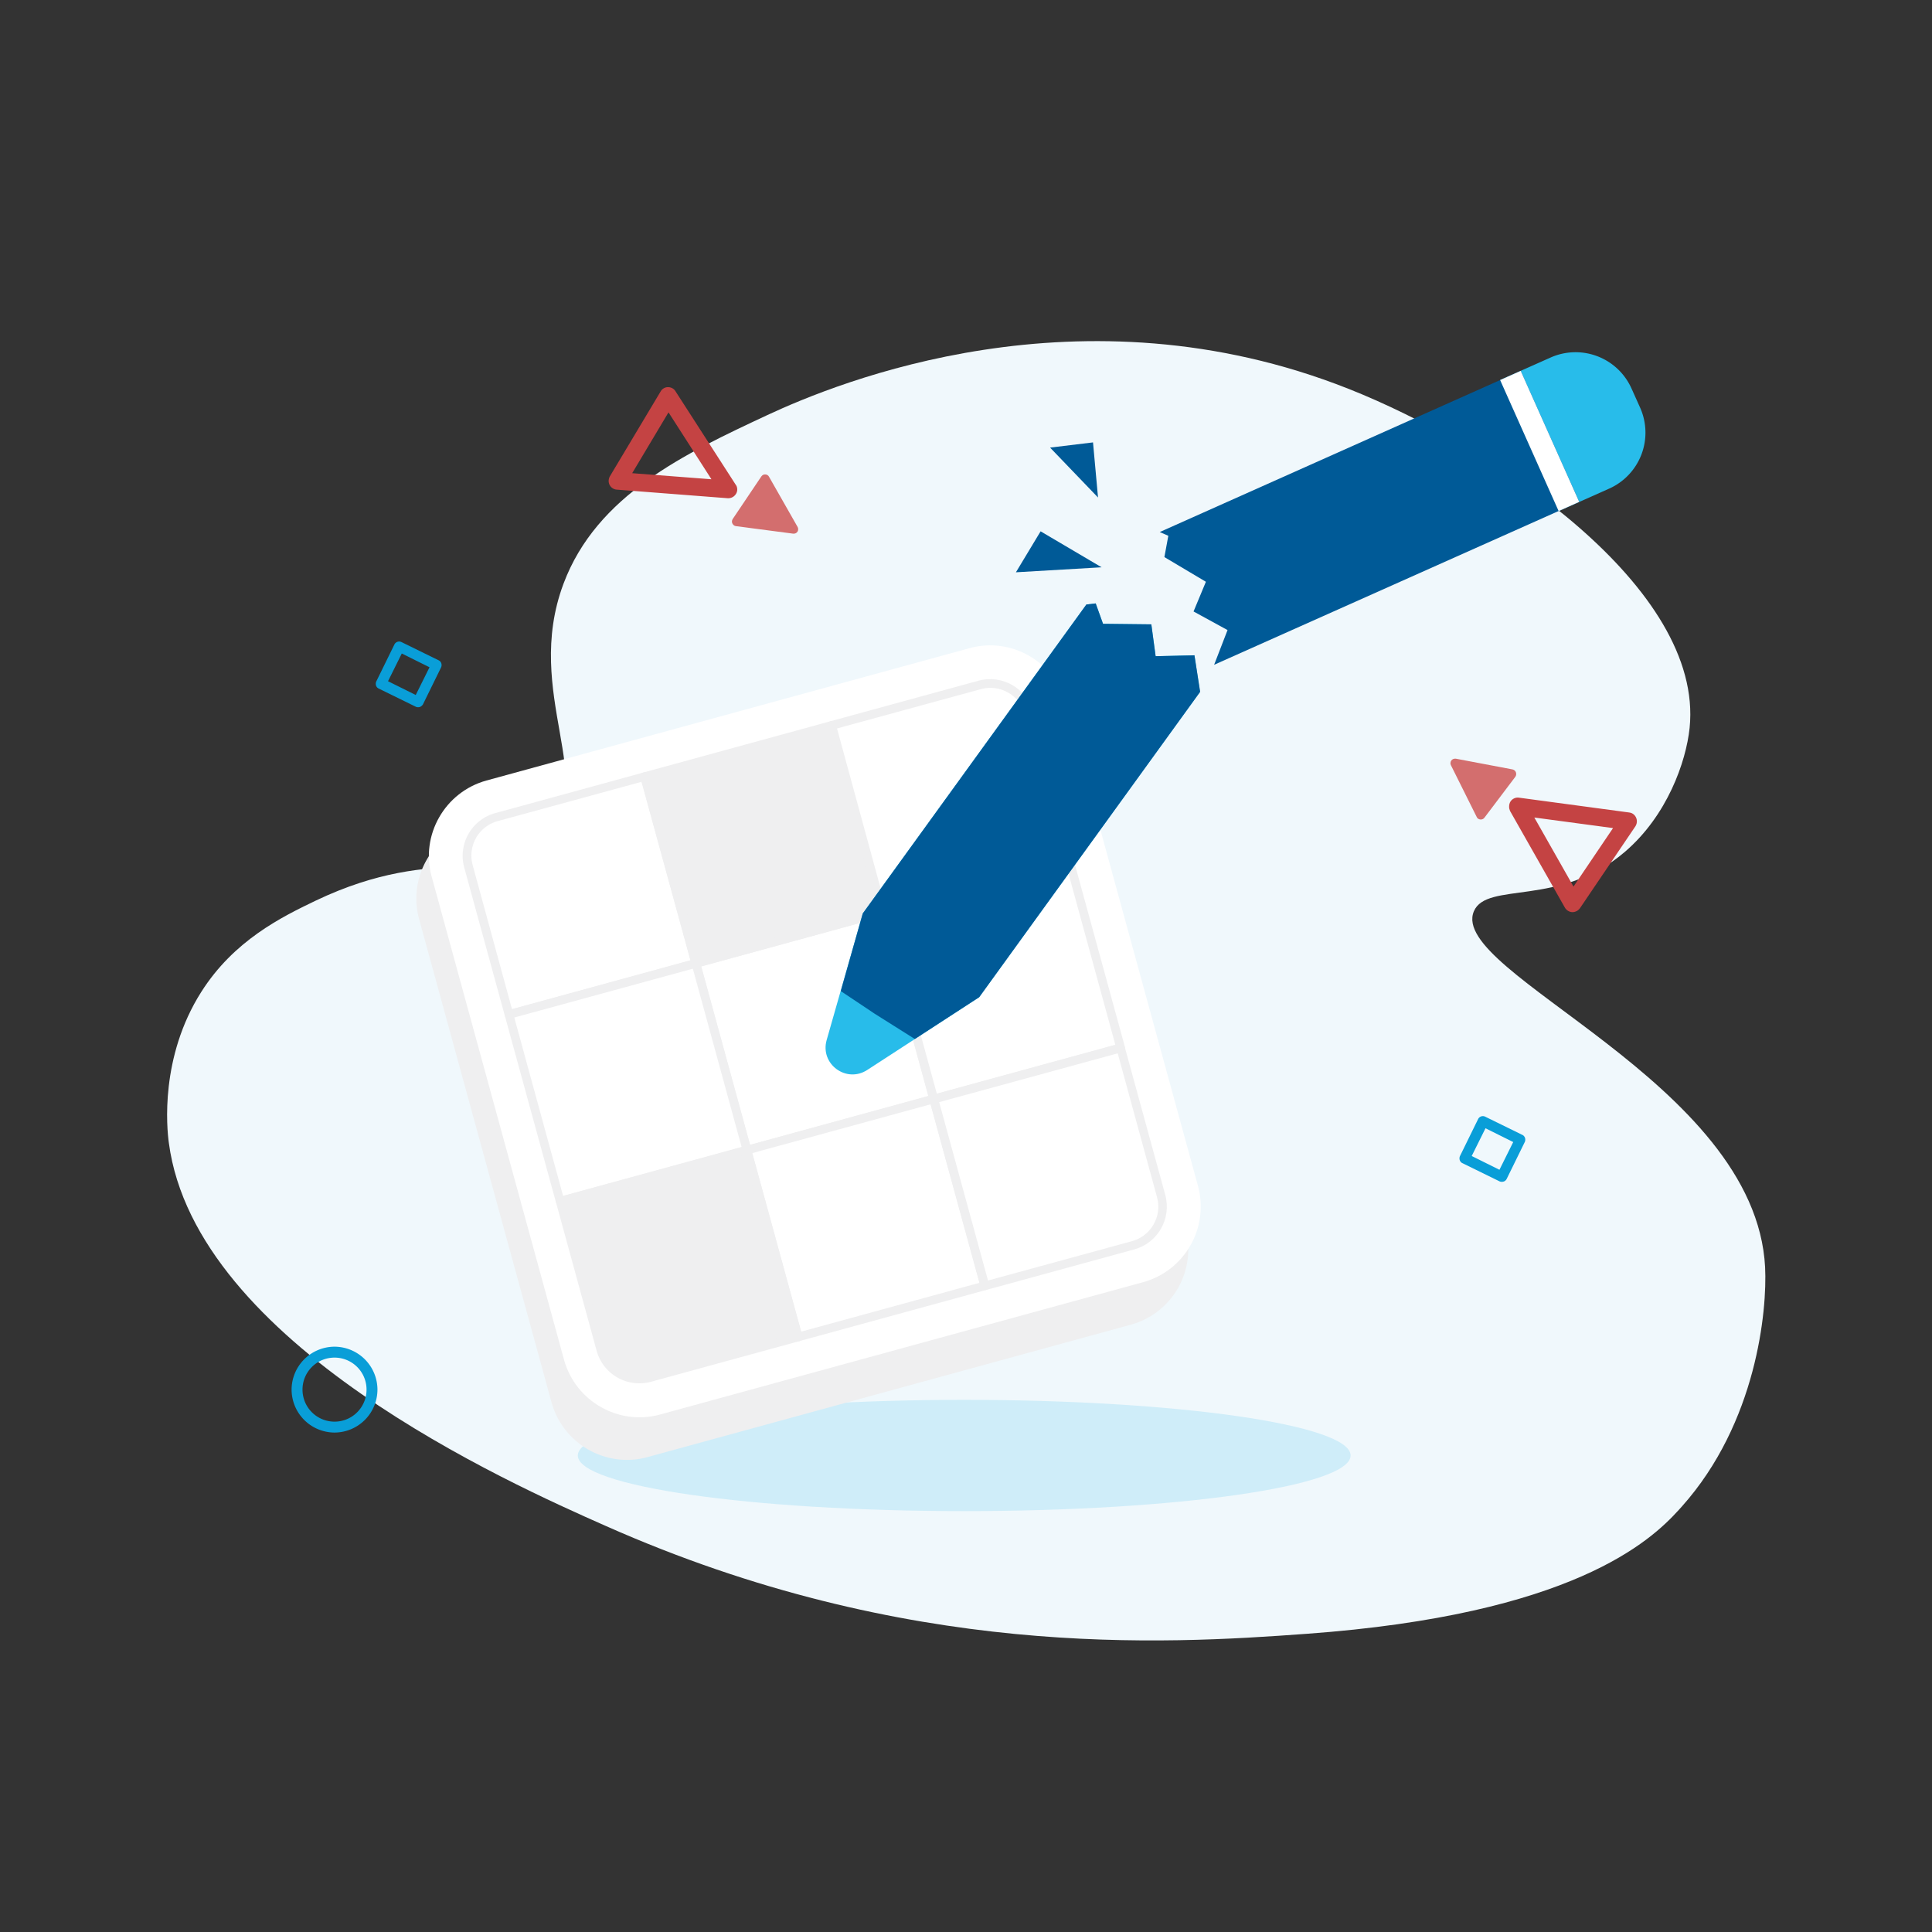
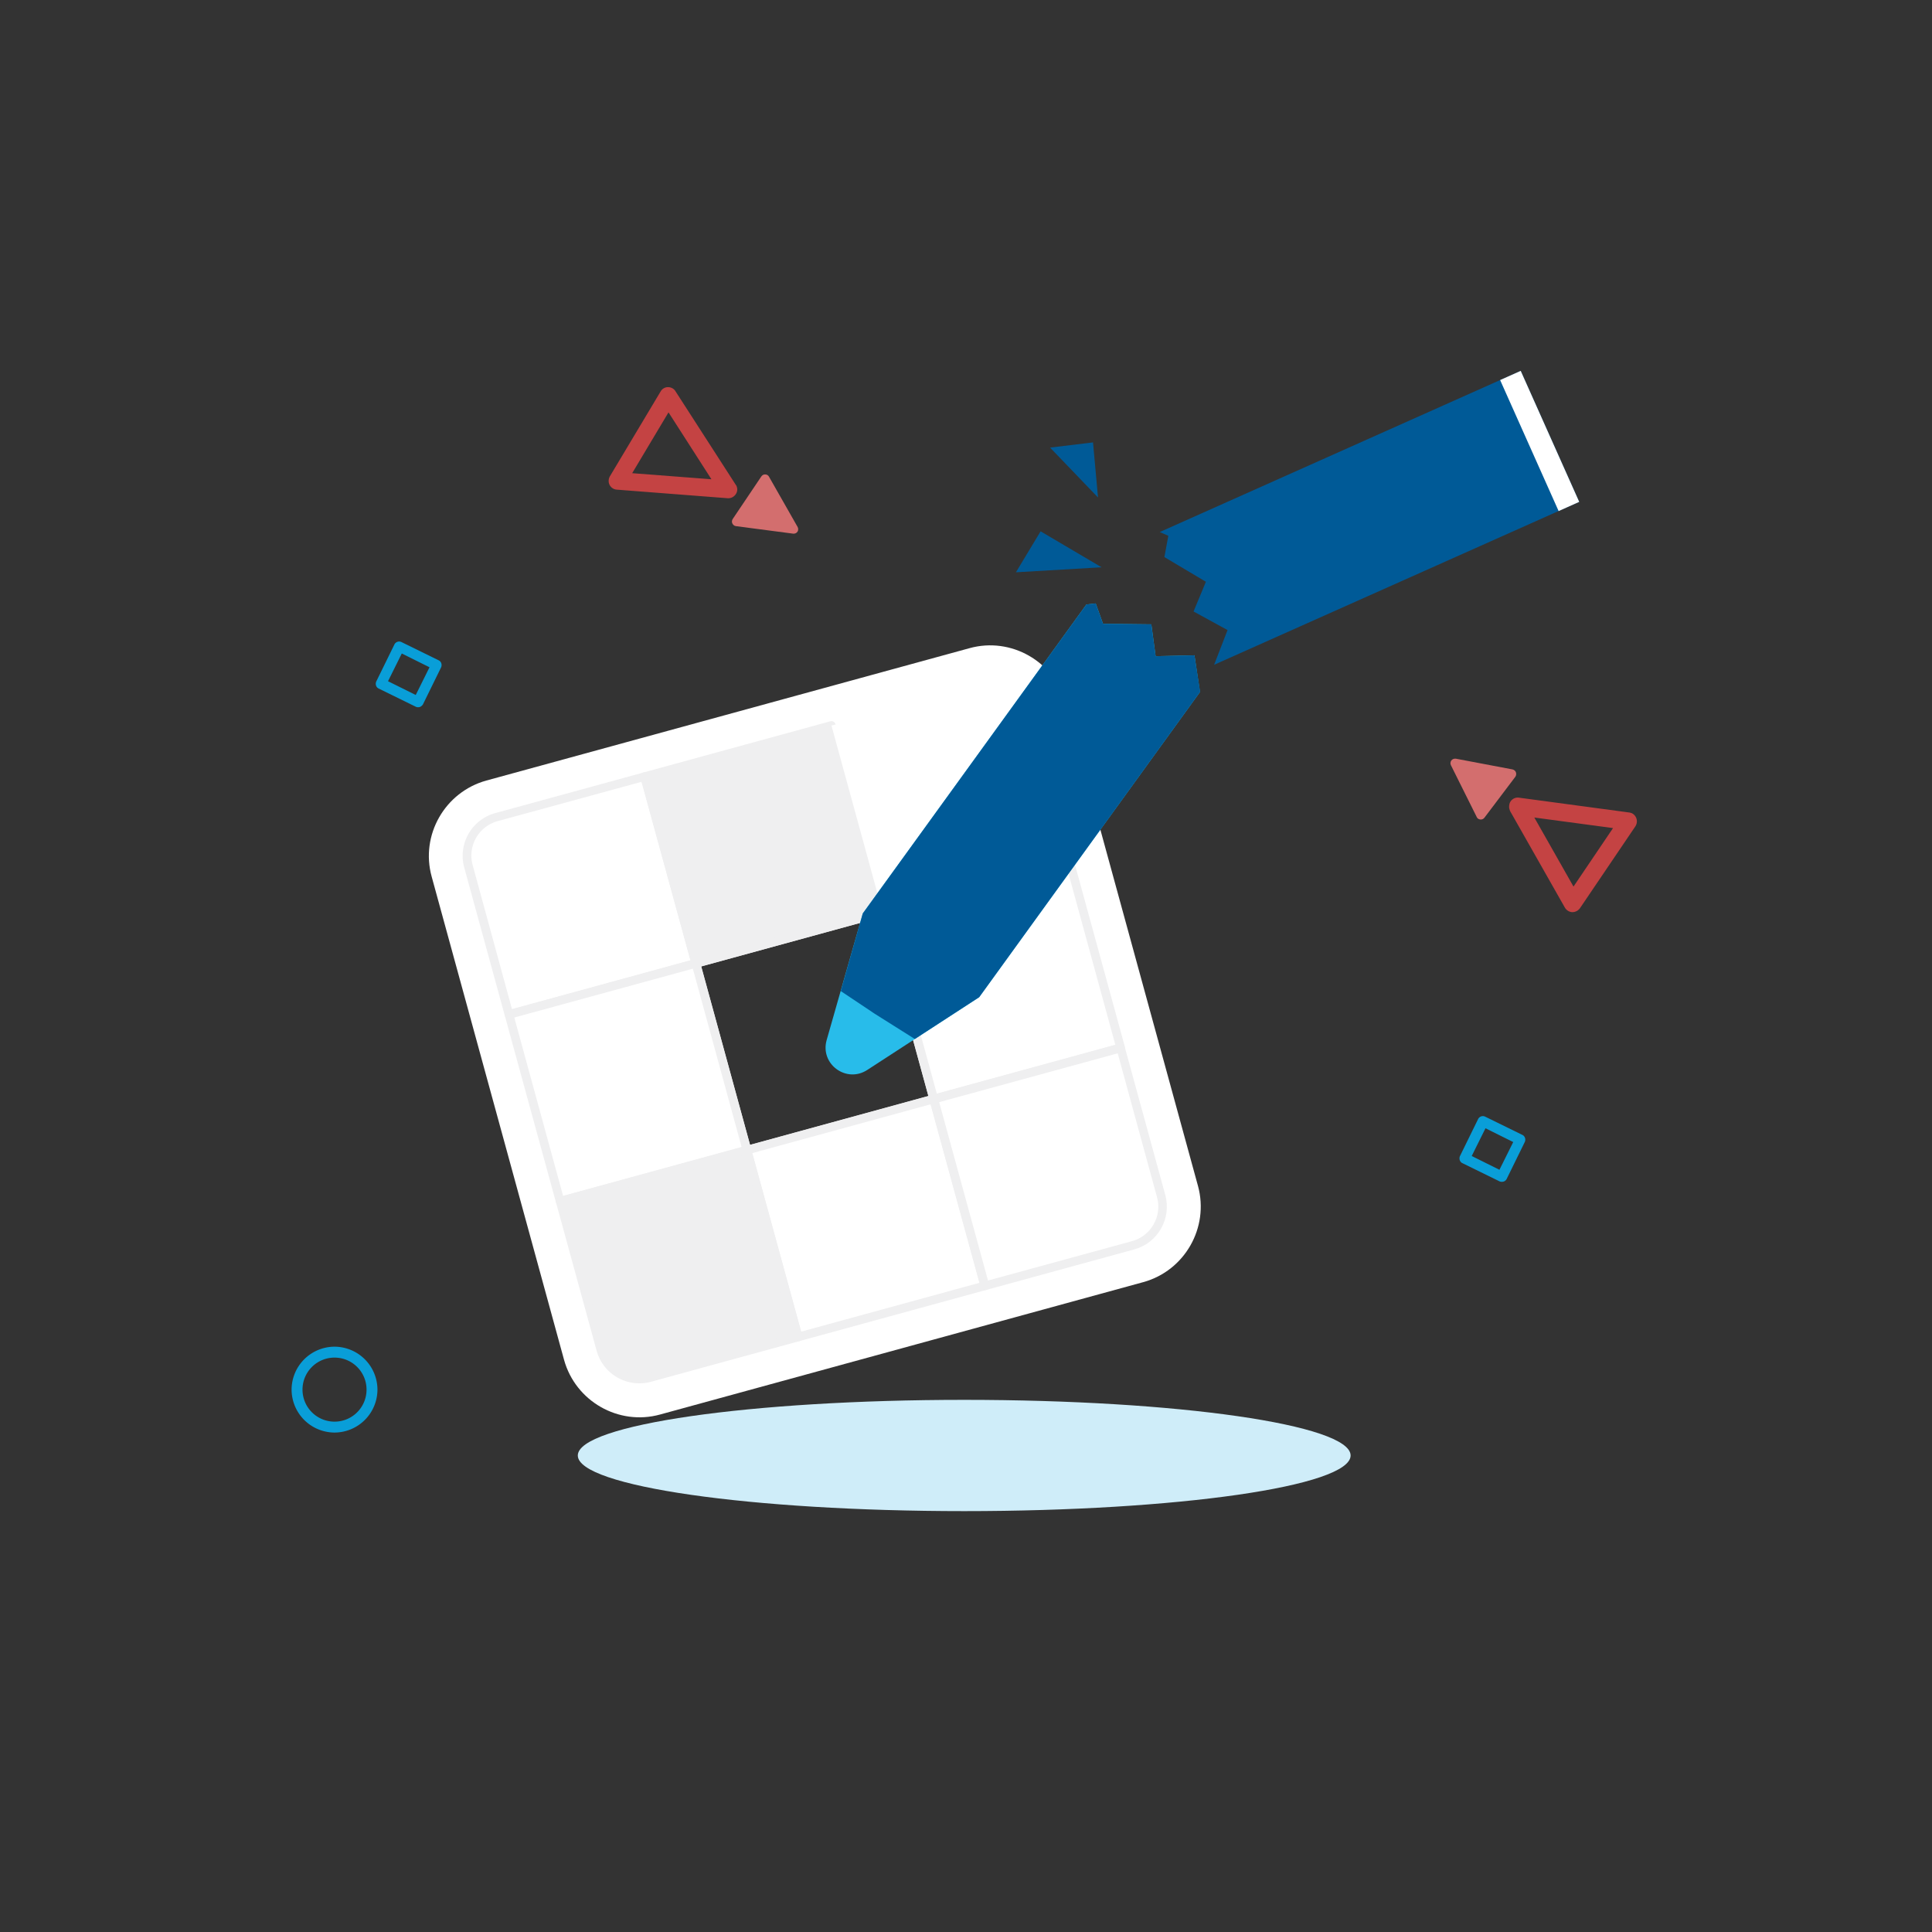
<svg xmlns="http://www.w3.org/2000/svg" width="248" height="248" fill="none">
  <rect width="100%" height="100%" fill="#333333" stroke="none" />
-   <path d="M173.072 49.9c-34.376-13.617-65.537-.827-74.561 3.375-10.609 4.96-21.907 10.265-26.178 21.654-5.282 14.122 4.707 25.535-2.204 33.021-5.626 6.108-13.663.046-29.622 7.669-4.409 2.113-10.494 5.121-14.673 11.711-5.305 8.359-4.432 17.452-4.156 19.404 3.444 25.765 43.63 43.63 56.076 49.141 38.693 17.176 71.507 15.201 89.992 13.846 34.077-2.48 44.112-11.894 47.763-15.913.092-.092.23-.252.391-.436 9.598-10.747 10.953-25.145 10.677-30.702-1.217-23.812-40.759-37.751-37.383-45.696 1.653-3.881 11.022-.459 19.38-7.624 5.42-4.638 7.854-11.527 8.313-15.913 1.837-17.98-25.076-36.121-43.813-43.538z" fill="#f0f8fc" />
  <path d="M193.716 103.563c0-.229.046-.482.184-.689.229-.344.665-.551 1.079-.482l14.168 1.906c.39.046.712.299.873.666s.114.781-.092 1.102l-7.119 10.517c-.229.322-.597.505-.987.505-.391-.023-.735-.229-.942-.574l-7.049-12.423c-.069-.183-.115-.344-.115-.528zm13.341 2.733l-10.103-1.355 5.028 8.864 5.075-7.509z" fill="#c44343" />
  <path d="M186.184 97.961c0-.115.046-.252.114-.344.138-.184.368-.253.574-.23l7.28 1.378c.206.046.367.184.436.367s.046.413-.069.574l-3.972 5.259c-.115.161-.322.252-.529.229s-.39-.137-.459-.321l-3.307-6.636c-.045-.092-.068-.184-.068-.276z" fill="#d36e6e" />
  <path d="M94.63 62.715a1.06 1.06 0 0 1-.161.689c-.23.367-.62.574-1.056.551l-14.237-1.102a1.12 1.12 0 0 1-.918-.597c-.184-.345-.161-.758.023-1.102l6.521-10.907a1.09 1.09 0 0 1 .942-.551c.39 0 .758.184.965.528l7.739 12.01c.115.138.161.322.184.482zm-13.479-1.975l10.173.781-5.511-8.588-4.662 7.807z" fill="#c44343" />
  <path d="M102.46 67.905c0 .115-.023.253-.092.344-.114.184-.344.276-.551.253l-7.348-.964c-.207-.023-.367-.161-.459-.344s-.069-.39.046-.574l3.674-5.465c.115-.161.299-.276.505-.253.207 0 .39.115.482.298l3.674 6.453c.023.069.069.161.069.253z" fill="#d36e6e" />
  <path d="M53.894 90.751c-.161.046-.345.046-.505-.023l-4.776-2.342a.65.65 0 0 1-.344-.39c-.046-.161-.046-.344.023-.505l2.342-4.776a.68.68 0 0 1 .896-.298l4.776 2.342a.65.65 0 0 1 .344.39c.046.161.046.344-.023.505l-2.342 4.776a.9.9 0 0 1-.39.322zm-4.087-3.307l3.559 1.768 1.768-3.559-3.559-1.768-1.768 3.559zm143.197 64.228c-.161.046-.345.046-.506-.023l-4.776-2.342c-.161-.069-.275-.206-.344-.39-.046-.161-.046-.345.023-.505l2.342-4.777a.68.68 0 0 1 .895-.298l4.777 2.342c.16.069.275.207.344.39.046.161.046.345-.023.506l-2.342 4.776c-.092.161-.23.276-.39.321zm-4.088-3.283l3.559 1.768 1.769-3.559-3.56-1.769-1.768 3.56zm-145.975 35.5a5.53 5.53 0 0 1-5.511-5.511 5.53 5.53 0 0 1 5.511-5.511 5.53 5.53 0 0 1 5.511 5.511 5.53 5.53 0 0 1-5.511 5.511zm0-9.621c-2.273 0-4.11 1.837-4.11 4.11a4.11 4.11 0 0 0 4.11 4.111c2.273 0 4.11-1.837 4.11-4.111s-1.837-4.11-4.11-4.11z" fill="#099ed8" />
  <path d="M123.77 193.974c27.393 0 49.6-3.197 49.6-7.141s-22.207-7.142-49.6-7.142-49.6 3.198-49.6 7.142 22.207 7.141 49.6 7.141z" fill="#cfedf9" />
-   <path d="M145.149 170.045l-62.023 16.993c-5.327 1.469-10.861-1.699-12.331-7.027l-16.993-62.023c-1.47-5.327 1.699-10.861 7.027-12.331l62.023-16.992c5.327-1.47 10.861 1.699 12.331 7.027l16.992 62.023a10.03 10.03 0 0 1-7.026 12.331zm-81.725-54.95c-.115.023-.184.161-.161.275l16.993 62.023c.023.115.161.184.276.161l62.023-16.993c.115-.022.184-.16.161-.275l-16.993-62.023c-.023-.115-.161-.184-.275-.161l-62.023 16.993z" fill="#efeff0" />
  <g fill="#fff">
    <path d="M146.756 164.58l-62.023 16.993c-5.327 1.47-10.862-1.699-12.331-7.027L55.41 112.523c-1.47-5.327 1.699-10.861 7.027-12.331L124.459 83.2c5.328-1.47 10.862 1.699 12.331 7.027l16.993 62.023c1.447 5.328-1.699 10.862-7.027 12.331zm-81.725-54.95c-.115.023-.184.161-.161.276l16.993 62.022c.023.115.161.184.276.161l62.023-16.992c.115-.023.184-.161.161-.276L127.33 92.798c-.023-.115-.161-.184-.276-.161L65.031 109.63z" />
    <path d="M89.327 123.656l-23.973 6.568-5.213-19.036c-.758-2.733.873-5.557 3.605-6.315l19.036-5.213 6.544 23.996z" />
  </g>
  <path d="M89.464 124.209l-23.973 6.568c-.299.091-.597-.092-.689-.391l-5.213-19.036a5.69 5.69 0 0 1 3.996-6.981l19.036-5.212c.299-.092.597.092.689.39l6.567 23.973a.59.59 0 0 1-.413.689zm-23.744 5.328l22.917-6.269-6.269-22.917-18.485 5.052a4.59 4.59 0 0 0-3.215 5.625l5.052 18.509z" fill="#efeff0" />
-   <path d="M113.291 117.103l-23.986 6.565 6.565 23.986 23.986-6.565-6.565-23.986z" fill="#fff" />
  <path d="M120.005 141.615l-23.973 6.568c-.298.092-.597-.092-.689-.391l-6.567-23.973c-.092-.298.092-.597.39-.689l23.973-6.567c.299-.092.597.092.689.39l6.568 23.974c.092.298-.092.597-.391.688zm-23.72 5.351l22.894-6.269-6.269-22.917-22.894 6.269 6.269 22.917z" fill="#efeff0" />
  <path d="M65.344 130.229l6.565 23.986 23.986-6.566-6.565-23.986-23.986 6.566z" fill="#fff" />
  <g fill="#efeff0">
    <path d="M96.032 148.182l-23.973 6.567c-.299.092-.597-.092-.689-.39l-6.567-23.973c-.092-.299.092-.598.39-.689l23.973-6.568c.298-.092.597.092.689.391l6.567 23.973c.069.298-.092.597-.39.689zm-23.744 5.35l22.917-6.269-6.269-22.917-22.917 6.269 6.269 22.917z" />
    <use href="#B" />
    <path d="M113.438 117.643l-23.973 6.567c-.299.092-.597-.092-.689-.39l-6.567-23.973c-.092-.299.092-.597.39-.689l23.973-6.567c.299-.092.597.092.689.39l6.567 23.973c.092.298-.092.597-.39.689zm-23.721 5.35l22.894-6.269-6.269-22.917-22.894 6.269 6.269 22.917z" />
  </g>
  <path d="M137.273 110.547l-23.973 6.567-6.568-23.973 19.037-5.213c2.732-.758 5.557.873 6.315 3.605l5.189 19.014z" fill="#fff" />
-   <path d="M137.434 111.075l-23.997 6.568c-.298.091-.597-.092-.689-.391l-6.567-23.973c-.092-.299.092-.597.39-.689l19.037-5.213c3.031-.827 6.154.964 6.98 3.996l5.213 19.036c.092.276-.092.574-.367.666zm-23.744 5.351l22.917-6.269-5.052-18.486c-.666-2.434-3.192-3.881-5.626-3.215l-18.485 5.052 6.246 22.918z" fill="#efeff0" />
  <use href="#B" x="30.535" y="17.418" fill="#fff" />
  <path d="M143.978 135.049l-23.973 6.567c-.299.092-.597-.091-.689-.39l-6.568-23.973c-.091-.299.092-.597.391-.689l23.996-6.568c.299-.091.597.092.689.391l6.567 23.973c.069.299-.114.62-.413.689zm-23.721 5.35l22.917-6.268-6.269-22.918-22.917 6.269 6.269 22.917z" fill="#efeff0" />
  <path d="M102.456 171.624l23.986-6.565-6.565-23.986-23.986 6.565 6.565 23.986z" fill="#fff" />
  <path d="M126.573 165.588l-23.974 6.567c-.298.092-.597-.091-.688-.39l-6.568-23.973c-.092-.299.092-.597.39-.689l23.973-6.568c.298-.091.597.092.689.391l6.567 23.973c.092.299-.092.62-.39.689zm-23.744 5.35l22.894-6.268-6.269-22.917-22.894 6.268 6.269 22.917z" fill="#efeff0" />
  <path d="M126.436 165.06l-6.568-23.973 23.973-6.567 5.213 19.036c.758 2.732-.873 5.557-3.605 6.315l-19.013 5.189z" fill="#fff" />
  <g fill="#efeff0">
    <path d="M145.609 160.377l-19.036 5.212c-.298.092-.597-.092-.689-.39l-6.567-23.974c-.092-.298.092-.597.39-.689l23.973-6.567c.299-.092.597.092.689.39l5.213 19.037c.827 3.031-.965 6.154-3.973 6.981zm-18.783 3.995l18.485-5.052c2.434-.666 3.881-3.192 3.215-5.626l-5.052-18.485-22.917 6.269 6.269 22.894zm-49.716 8.865L71.898 154.2l23.973-6.567 6.567 23.973-19.036 5.213c-2.71.758-5.534-.85-6.292-3.582z" />
    <path d="M102.599 172.158l-19.036 5.213a5.69 5.69 0 0 1-6.981-3.996l-5.213-19.036c-.092-.299.092-.597.39-.689l23.973-6.568c.299-.091.597.092.689.391l6.567 23.973c.069.322-.091.643-.39.712zm-30.013-17.567l5.052 18.485c.666 2.435 3.192 3.881 5.626 3.215l18.485-5.052-6.268-22.917-22.894 6.269z" />
  </g>
  <path d="M153.324 84.116l-4.983.115-.551-4.087-6.2-.069-.941-2.618-1.195.138-28.703 39.657-4.639 16.258c-.872 3.077 2.526 5.58 5.213 3.834l14.352-9.323 28.359-39.197-.712-4.707z" fill="#28bcea" />
  <path d="M153.324 84.116l-4.983.115-.552-4.087-6.2-.069-.941-2.618-1.194.138-28.704 39.657-2.824 9.966 4.363 2.916 5.143 3.238 8.267-5.373 28.359-39.198-.734-4.684z" fill="#005a97" />
-   <path d="M200.076 65.608l6.499-2.893a7.87 7.87 0 0 0 3.972-10.356l-1.125-2.503a7.87 7.87 0 0 0-10.356-3.973l-6.499 2.893 7.509 16.832z" fill="#28bcea" />
  <path d="M202.717 64.414l-7.509-16.809-46.339 20.69 1.102.482-.505 2.733 5.328 3.169-1.585 3.812 4.363 2.388-1.722 4.455 46.867-20.919z" fill="#005a97" />
  <path d="M195.205 47.606l-2.642 1.18 7.509 16.816 2.642-1.18-7.509-16.816z" fill="#fff" />
  <path d="M130.407 73.462l10.999-.643-7.83-4.616-3.169 5.258zm4.386-16.007l6.154 6.407-.643-7.073-5.511.666z" fill="#005a97" />
  <defs>
    <path id="B" d="M82.757 99.674l6.565 23.986 23.986-6.565-6.565-23.986-23.986 6.565z" />
  </defs>
</svg>